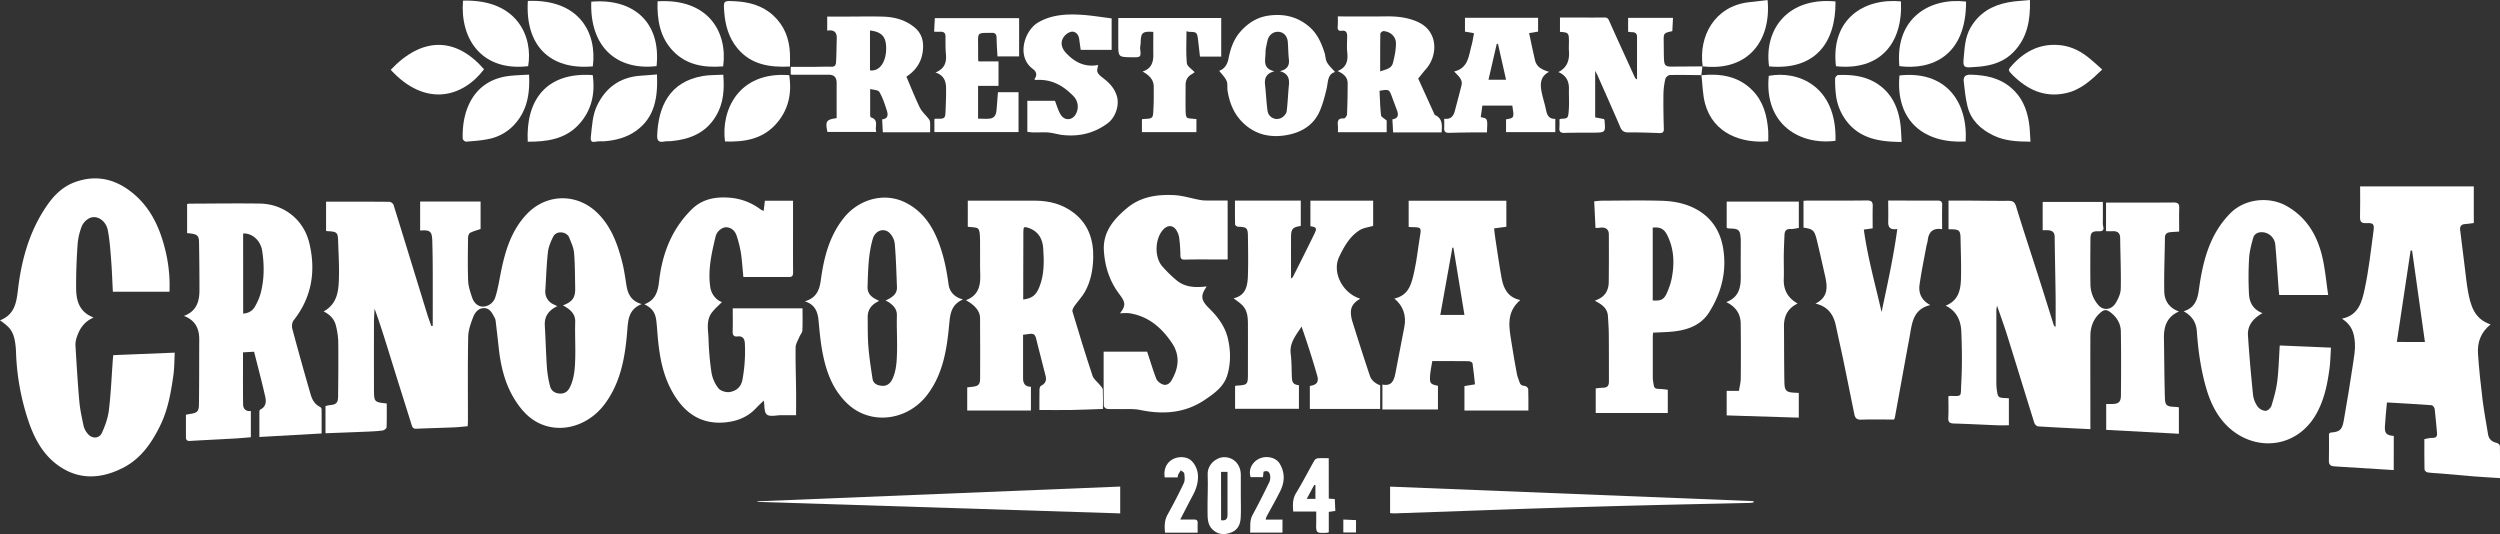
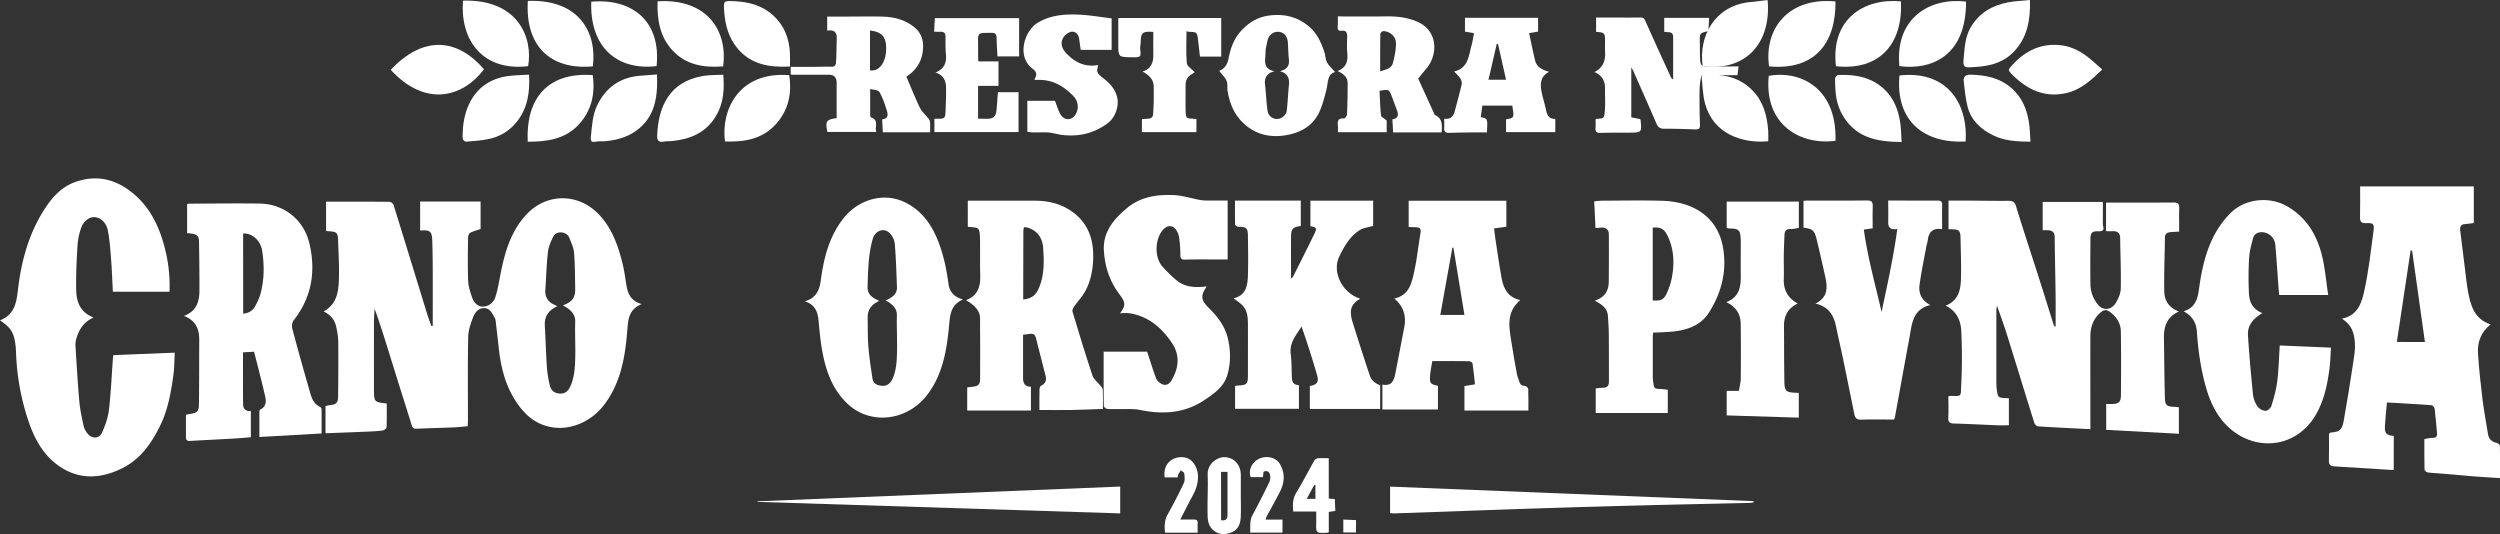
<svg xmlns="http://www.w3.org/2000/svg" viewBox="0 0 2445.44 522.39">
  <rect x="0" y="0" width="2445.44" height="522.39" fill="#333333" stroke="none" />
  <defs>
    <style>.cls-1{fill:#fff;}</style>
  </defs>
  <g id="Layer_2" data-name="Layer 2">
    <g id="Layer_1-2" data-name="Layer 1">
      <path class="cls-1" d="M423.3,318.71c0-16.75.05-33.5,0-50.25,0-11-.13-22-.46-32.95-.28-9.31-2.16-10.78-11.87-10V197.15h59.13V224c-3.47,1.21-7,2.09-10.21,3.73-1.18.61-2,3-2.05,4.55-.15,14.16-.45,28.34.09,42.49.21,5.47,2.12,11,3.88,16.26,1.66,5,5.54,9,10.8,8.88a13.13,13.13,0,0,0,11.93-9.3c2.42-7.48,3.64-15.37,5.17-23.12,4.18-21.14,10.09-41.55,25.33-57.79,19.52-20.8,50-21,70.05-.68,13.08,13.24,19.06,30,23.53,47.4,1.89,7.35,2.91,14.95,4.11,22.47,1.36,8.54,4.53,15.62,15,18.54-12.55,5-13.31,14.89-14.12,25.42-2,25.65-6.13,50.82-22,72.26-18,24.25-50.56,31.52-73.54,13-6.15-5-11.27-11.77-15.39-18.62-9.17-15.27-13.06-32.39-14.93-50-.92-8.56-1.92-17.12-2.93-25.67a8.16,8.16,0,0,0-.86-2.83c-2.28-4.22-4.44-9.14-9.81-9.56-5.64-.45-9.37,3.82-11.17,8.4-2.44,6.2-4.84,12.91-5,19.45-.55,27.31-.24,54.65-.26,82,0,1.79-.15,3.59-.24,5.64-4.61.4-8.87.94-13.14,1.12-12.31.5-24.63.81-36.94,1.32-2.56.11-3.83-.68-4.61-3.22-6.06-19.59-12.32-39.11-18.39-58.7-5.74-18.51-11.32-37.07-18-55.54-.21,4.54-.58,9.09-.59,13.64q-.08,32.49,0,65c.06,12.8.18,12.8,12.49,14.15,0,7.75.16,15.54-.18,23.3-.05,1.14-2.38,2.92-3.83,3.11-5.1.69-10.28.91-15.43,1.13-13.45.57-26.91,1.05-40.47,1.57V397.16c1.82-.37,3.06-.74,4.32-.86,6.12-.61,7.92-2.2,8-8.31.2-18,.35-36,.16-53.95a74.35,74.35,0,0,0-2.14-14.93c-1.45-6.64-5.67-11.29-12.15-14.46,14.16-7.84,14.74-21.5,15-34.94.25-11.31-.51-22.64-.84-34-.23-8.13-1.12-9-9.18-9.55-.8,0-1.59-.13-2.6-.21V197.27c20.82,0,41.4-.06,62,.13a5.36,5.36,0,0,1,4,3c11.09,35.67,22,71.4,33,107.11,1.18,3.85,2.62,7.62,4,11.43Zm127.34-20c9.44-3.6,12.18-7.54,12-17-.24-11.48-.15-23-1.1-34.41-.42-5.07-2.83-10-4.73-14.9-2.28-5.8-12.45-7.4-15.72-.82-2.37,4.77-4.57,10-5.15,15.22-1.37,12.37-1.7,24.86-2.53,37.29A13.55,13.55,0,0,0,541,297.5c1.25.61,2.52,1.19,4.17,2-8.52,4-12.79,9.93-12.24,19.1.82,13.78,1.12,27.6,2.08,41.37a107,107,0,0,0,3,17.63c1.13,4.68,4.82,7.16,9.55,7.38s8-2,10.09-6.53c4.11-8.64,4.72-17.89,5-27.11.37-12.14-.36-24.31,0-36.45.2-6.22-2.81-9.95-7.19-13.26A55.05,55.05,0,0,0,550.64,298.73Z" />
      <path class="cls-1" d="M1906,224.23v-28c6.52,0,12.8,0,19.07,0,13.16.08,26.33.31,39.48.21,4.23,0,6.19,1,7.58,5.56,7.18,23.62,15,47,22.51,70.57,4.8,15,9.46,30.11,14.21,45.15a3.08,3.08,0,0,0,1.9,1.9c0-9.85.1-19.7,0-29.55-.25-19.45-.7-38.9-.93-58.36,0-4.5-2.4-6.25-6.45-6.49-1.65-.1-3.31,0-5.28,0v-27.7h58.88c0,6,0,12.14,0,18.22a22.07,22.07,0,0,0,.26,5.47c1.16,4.34-.8,5.13-4.62,5-6.2-.13-7.76,1.41-7.8,7.51-.09,14.65-.24,29.32,0,44a31.53,31.53,0,0,0,7.88,20.87c4.83,5.46,12.72,4.73,17-2.44,2.46-4.14,4.71-9.15,4.8-13.82.32-16.46-.38-32.94-.59-49.42-.07-5.19-2.79-7-7.6-6.75-2,.11-3.94,0-6.23,0v-28h10c18.66,0,37.32.09,56-.08,4,0,5.75,1,5.61,5.3-.26,7.48-.07,15-.07,23.16-2.87.19-5.62.31-8.36.55-3.32.29-5.54,1.52-5.58,5.48-.19,17.61-1,35.24-.63,52.84.22,8.84,4.93,16,14.39,19.28-11.7,5.09-14.89,14.54-14.72,25.87.3,19.47.39,39,.93,58.43.22,7.7,1.81,8.71,9.81,9,1.16.05,2.31.23,3.87.4v25.91l-71.09-3.8V395.18h5.24c6.83,0,9.12-1.79,9.18-8.61.17-20.82.26-41.65-.09-62.47-.12-7.2-3.62-13.35-9.32-17.94-4.78-3.86-7-3.79-11.63.56-6.22,5.81-8.82,13.55-8.85,21.94-.11,28.49,0,57,0,85.48v5.66c-17.42-.88-34.32-1.66-51.19-2.74-1.32-.08-3.21-2-3.66-3.45-8.83-28.18-17.42-56.44-26.23-84.62-3-9.7-6.53-19.25-10.2-30a35.12,35.12,0,0,0-.7,4.43q0,35.49,0,71a52.31,52.31,0,0,0,.47,7c1,7.38,1.48,7.74,9.18,8,.65,0,1.29.09,2.61.18V416c-3.37,0-7.29.13-11.19,0-14.12-.55-28.23-1.33-42.35-1.72-4.18-.11-6-1.12-5.74-5.71.39-6.94.1-13.92.1-21a14.3,14.3,0,0,1,2.18-.32c11.54.38,9.73.57,10.34-10.5,1-17.45.86-35,.13-52.46-.43-10.51-4.43-20-15.34-25.3,12.43-4.88,14.67-15.24,15-26.09.37-13.29-.17-26.6-.41-39.9-.13-7.41-1.4-8.6-8.81-8.73Z" />
      <path class="cls-1" d="M2341.49,459.81c-19.61-1.23-38.67-2.47-57.74-3.6-3.68-.21-5.8-1.23-5.68-5.54.25-9,.07-17.95.07-26.3.91-.82,1.12-1.19,1.36-1.21,9.06-.72,11.43-2.35,13.07-11.5,3.32-18.54,6.25-37.16,9.11-55.79,1-6.67,2.26-13.5,1.85-20.17-.66-10.77-3.41-17.91-12.67-24,16.39-3.27,19.65-16.87,22.31-29.4,3.94-18.53,6-37.47,8.54-56.27.94-6.95-.18-8.11-7-7.75-4.91.26-6.33-1.45-6.19-6.16.28-9.76.09-19.54.09-29.76h111.2v35.8c-2.79.35-5.56.87-8.35,1-3.9.15-5.45,2.27-5,5.8,1.5,12.82,3.14,25.62,4.76,38.43.89,7.07,1.59,14.18,2.84,21.18,2.52,14,6.1,27.47,22.17,32.77-9.6,7.65-13,17.49-12.31,28.56,1,15,2.6,30.05,4.44,45,1.39,11.32,3.58,22.54,5.37,33.81.78,4.92,3.72,7.44,8.45,8.52,1.25.29,3.15,1.8,3.17,2.79.23,10.43.15,20.87.15,31.65-8.72-.56-17.11-1-25.49-1.66-10.75-.84-21.48-1.88-32.22-2.8-4.46-.38-9-.51-13.39-1.15-1.09-.15-2.79-1.84-2.81-2.86-.21-9.8-.13-19.61-.13-29.68,2.84-.47,5.26-1.27,7.66-1.18,3.8.14,5.07-1.39,4.7-5-.79-7.75-1.31-15.53-2.27-23.25-.18-1.39-1.84-3.62-2.95-3.71-14.37-1.08-28.77-1.84-43.76-2.72-.71,8.32-1.61,16-2,23.72-.31,6.61,1.69,8.47,8.69,9.05ZM2372,334.54q-6.27-44.68-12.55-89.45l-1.45,0-13.46,89.4Z" />
      <path class="cls-1" d="M0,313.34c15.12-5.85,16.21-18.73,17.78-31.63,3.15-25.75,9.77-50.57,23.21-73,8-13.29,17.47-25.43,33.13-30.86,18.68-6.47,35.84-3.43,51.66,7.91C146,200.29,156,221.22,161.69,244.6a145,145,0,0,1,4.1,40.75H110.4c-.54-10.3-.89-21.07-1.74-31.81-.75-9.56-1.4-19.2-3.28-28.57S94.59,210,87.51,213.39A16.19,16.19,0,0,0,80,221.33a60.91,60.91,0,0,0-4.09,17.73c-1,14.44-1.58,28.94-1.43,43.4.1,9.7,2.14,19.23,11.24,25.22,1.63,1.07,3.45,1.83,5.73,3-9,3.88-13.7,10.86-16.41,19.35a22,22,0,0,0-1.23,7.79c1.1,18.25,2.16,36.51,3.78,54.72.73,8.19,2.54,16.32,4.26,24.39a18.65,18.65,0,0,0,3.66,7c4.19,5.46,11.48,5.48,14.24-.64,3.15-7,5.85-14.51,6.75-22,2-16.47,2.66-33.09,3.88-49.65.1-1.3.26-2.59.42-4.25l60.13-2.43c-.42,7.64-.32,14.95-1.33,22.1-2.39,16.9-5.33,33.82-12.92,49.26-8.21,16.74-18.62,32-35.79,41C99.34,468.47,77.43,469.92,57,455.35c-15-10.7-23.52-26.52-29.32-43.92a235.48,235.48,0,0,1-12-66.49,73.6,73.6,0,0,0-1.21-11.87C12.56,323.84,9.74,320.1,0,313.34Z" />
      <path class="cls-1" d="M314.6,424l-60.88,3.43c0-8.68,0-16.8,0-24.91a2.6,2.6,0,0,1,1-2c5.55-2.64,5.8-7.73,4.75-12.38-3.28-14.61-7.16-29.09-10.92-44.09l-10.84.61c0,17.49-.11,34.12.08,50.75.05,4.35,2.47,7.21,7.58,6.63v25.68c-5.67.43-11.4,1-17.15,1.29-14.11.8-28.24,1.45-42.35,2.3-2.9.18-4-1-4-3.66,0-7.31,0-14.62,0-22,1.74-.32,2.85-.56,4-.73,7-1.08,8.63-2.34,8.72-9.29.29-21.1.19-42.21.31-63.31.06-10.69-3.66-19-15-23.31,12.42-4.56,15.18-14.19,15.2-25.17q0-23.49-.41-47c-.13-6.82-1.92-8-11.66-8.79V199.6a13.37,13.37,0,0,1,2.21-.39c23-.07,46-.41,69-.08,22.43.32,42.61,14.82,48.33,38.65,6.55,27.3,2.49,53-15.4,75.65-1.52,1.92-1.89,5.73-1.22,8.25q8.59,32.11,17.88,64.05c1.48,5.12,4,9.86,9.35,12.36a3,3,0,0,1,1.39,2.28C314.64,408.15,314.6,415.94,314.6,424ZM237.87,306.75c5.63-.37,9.62-3,12-7.75a59.71,59.71,0,0,0,4.74-10.83c3.94-14.12,4.06-28.53,1.83-42.9-1.58-10.21-10-17.43-18.62-16.86Z" />
      <path class="cls-1" d="M1350,400h-68.75V377.51c6.69-1,9-3.67,7.19-10.15-4.59-16.09-9.74-32-15.27-47.95-5.37,8.46-12.08,15.89-10.62,26.92,1,7.71.75,15.6,1.16,23.4.25,4.84,1.9,6.5,6.87,7.08v23.07h-62.45V377.62a4.11,4.11,0,0,1,1.13-.39c11.11-.6,11.43-.93,11.43-11.89,0-16,.07-32,0-48,0-6.49-.35-13.13-5-18.25-2.48-2.7-5.72-4.72-9-7.33,12.17-2.72,13.7-12.46,14-22.42.4-12.81.18-25.65,0-38.47-.1-8-1.27-8.83-9.66-9.08-1,0-2.84-1.41-2.87-2.2-.22-7.61-.13-15.23-.13-23.34h64.36v24.79c-7.9,1.15-9.49,2.86-9.53,10.87-.07,13.32,0,26.63,0,40.59.88-.77,1.6-1.12,1.88-1.68,7.1-14.15,14.25-28.28,21.17-42.51,2.47-5.08,1.62-6.23-4.1-7v-25h61.38v24.61c-4.48,1.37-9.5,1.87-13.3,4.28-9.65,6.13-15.14,16-19.93,26-7.21,15,3.13,35.61,20.64,41-5.36,3-9.2,7-9.2,13.14a31.2,31.2,0,0,0,1.42,9c5.59,17.79,11.2,35.57,17.17,53.23,1.43,4.24,4.84,7.38,10.08,9.31Z" />
-       <path class="cls-1" d="M630.3,297.62c10.85-3.9,13.31-12.71,14.39-22.29,3-26.94,12.26-51.11,31.88-70.49,10.81-10.68,24.4-12.7,38.8-11.3a57.23,57.23,0,0,1,28.74,11.4,18,18,0,0,0,2.9,1.37c.41-3.46.78-6.6,1.18-9.95h27.53c0,9.84,0,19.45,0,29,0,13.66-.07,27.32.07,41,0,3.06-.63,4.64-4,4.62-14.79-.09-29.58,0-44.64,0-.77-7.8-1.25-15.73-2.4-23.56a115.1,115.1,0,0,0-3.86-15.9c-1.46-4.91-4.51-8.61-10-9.2-4-.44-9.6,3.67-10.84,8.81-3.91,16.25-7.75,32.6-5.3,49.55,1,7.08,5.63,12.7,11.4,14.81-3.09,3.17-6.7,6.27-9.59,9.94-6.07,7.71-3.83,16.92-3.51,25.56a280,280,0,0,0,2.87,33.25,34.35,34.35,0,0,0,6.84,15.58c2.14,2.66,7.77,4.31,11.3,3.63,6-1.15,10.74-4.59,12.19-12a154.39,154.39,0,0,0,2.36-35.23c-.15-4.33-1.68-7.77-7.16-7.12-3.63.43-4.91-1.29-4.78-5,.26-7.13.08-14.28.08-22.48H785c0,6.94.21,14.35-.14,21.73-.09,2-2,4-2.84,6-1.41,3.44-3.7,6.94-3.76,10.44-.23,13.81.29,27.64.45,41.46.09,8,0,16,0,24.88H764.2c-4.79,0-11,1.75-14-.6s-2.16-8.8-3.08-13.7c-2.48,2.41-5.1,4.75-7.48,7.31-8.5,9.15-19.21,13.18-31.42,14.13-26.23,2-42.31-13.19-52.76-34.15-7.06-14.16-10-29.43-11.64-45-.65-6.27-1-12.56-1.65-18.84C641.32,306.11,638.41,301.67,630.3,297.62Z" />
      <path class="cls-1" d="M946.11,378.93c2-.24,3.61-.46,5.24-.62,5.54-.53,7.36-2.25,7.38-7.89.08-19.82.1-39.64-.06-59.45,0-6.53-5.09-12.6-13.81-17.32,11.28-4.24,14.37-12.91,14-23.9-.38-11.47,0-23-.19-34.44-.25-14.27-1.07-12.27-12-13.48V196.31h36.09c10.16,0,20.32-.09,30.48,0,13.37.11,25.86,3.43,36.62,11.54,14.65,11,19.93,26.58,19.51,44.25-.29,11.61-2.35,23.07-8.13,33.34-2.8,5-6.94,9.17-10.22,13.89-1.09,1.56-2.4,3.94-1.94,5.45,6.3,21,12.68,42,19.6,62.76,1.18,3.55,5,6.21,7.48,9.36,1,1.29,2.51,2.76,2.58,4.2.29,6.13.12,12.27.12,18.93-10.34.34-20.6.81-30.85,1s-20.31,0-31.27,0c0-6.82-.07-13.62.08-20.41,0-1.15.72-2.89,1.61-3.33,4.1-2,5.45-5.16,4.42-9.35-2.53-10.22-5.21-20.41-7.82-30.61-.45-1.76-.88-3.51-1.29-5.28-1.19-5.2-2.64-6.15-7.87-5.24-1.62.28-3.26.42-5.12.64,0,14.31,0,28.58,0,42.86,0,5,2.31,8.06,7.68,8v23.27H946.11ZM1000.88,293c9-1.23,12.62-4.31,15.85-12.43,4.89-12.25,4.57-25,3.72-37.74-.6-9-4.66-16.54-14-19.79-4.88-1.69-5.43-1.21-5.42,3.81,0,12.29-.08,24.57-.1,36.86Q1000.86,278.36,1000.88,293Z" />
      <path class="cls-1" d="M787.26,294.73c11.1-3.16,14.29-10.75,15.62-20.59,3-22.13,8.35-43.55,22.91-61.46,13.79-17,38.83-25.72,61-14,14.11,7.48,22.95,19,29.18,33.14,6.51,14.86,9.75,30.46,11.91,46.46,1,7.18,5.72,12.44,14.1,14.64-11.58,5-12.56,14.22-13.5,24.39-2.28,24.69-6.15,49.26-22,69.57-19.34,24.74-55,29.35-77.52,8-13.89-13.13-20.32-30-24-48.06-2.22-10.87-3.22-22-4.26-33.09C799.91,305,797.26,297.9,787.26,294.73Zm72.71-.32c-7.59,3.41-11.34,8.55-11.23,16.21.14,9.48-.08,19,.69,28.45.85,10.55,2.46,21.06,4.08,31.54.81,5.3,5.69,6.6,9.79,6.82,3.92.21,7.46-2.17,9.4-6.18,4.09-8.45,4.49-17.61,4.73-26.66.33-12-.43-23.95-.12-35.9.17-6.55-3.52-10-8.12-13.18a23.42,23.42,0,0,0-3-1.48c6-3,11.49-5.89,11.19-13.31-.57-14.12-.91-28.26-2.15-42.32a17.62,17.62,0,0,0-5.57-11c-5.81-4.8-13.68-1.46-15.9,6.13-4.47,15.32-4.6,31.14-5.14,46.92-.18,5.12,2.06,8.52,6.1,11.09C856.26,292.45,857.87,293.25,860,294.41Z" />
      <path class="cls-1" d="M1377.92,222V196.35h95.56v25.46l-12,1.6c.44,3.57.76,6.94,1.28,10.28,2,12.89,3.76,25.83,6.14,38.66,1.88,10.11,6.23,18.68,18.22,21.16-14.81,12.53-10.64,28.24-8.28,43.58,1.5,9.67,3.18,19.32,5,28.94.47,2.57,1.68,5,2.4,7.52.81,2.81,2.51,3.84,5.44,4,1.16.05,3.15,1.91,3.19,3,.3,7,.15,13.94.15,21h-62.54V377.65l10.31-1.69c-.77-7-1.38-13.86-2.42-20.66-.13-.87-2.43-2-3.74-2-11.77-.16-23.54-.09-35.6-.09-.71,4.52-1.83,9.36-2.17,14.26-.52,7.57.36,8.44,7.71,9.89v23.18h-54.33V376.18c9.23,1.85,11.38-4.2,12.71-11q4.45-22.89,8.81-45.78c1.9-10-.8-20.19-9.89-27.33,15-3.29,17.16-15.89,19.75-27.65,2.41-10.93,3.46-22.15,5.35-33.21,1.44-8.42,1.19-8.91-7.08-9C1380.7,222.17,1379.56,222.07,1377.92,222Zm43.77,20.24h-1c-3.92,21.82-7.84,43.64-11.83,65.82h23.62C1428.84,286,1425.27,264.11,1421.69,242.23Z" />
      <path class="cls-1" d="M2135.94,304.48c14-4.29,14.1-16,15.81-27,4-25.51,10.9-49.67,29.86-68.82,14.65-14.8,38.37-16.4,54.66-7.39,19.74,10.93,30.32,28.7,35.31,49.87,2.86,12.17,3.9,24.77,5.8,37.4h-47.89c-.29-3-.57-5.36-.75-7.77-1-13.72-1.83-27.46-3.08-41.17a13.44,13.44,0,0,0-13.36-12.47c-4.25,0-7.34,2-8.36,5.76-1.77,6.48-3.55,13.13-3.93,19.78a317.8,317.8,0,0,0-.11,34.92c.44,8.23,4.07,15.25,13.23,18.7-1.46.89-2.52,1.47-3.5,2.15-6.84,4.72-11.27,11.2-10.73,19.54,1.25,19.53,3,39,5,58.52a25,25,0,0,0,4.56,11.32,10.78,10.78,0,0,0,7.68,4.06c2,0,5.1-2.81,5.76-5,2.39-7.84,4.65-15.84,5.66-23.95,1.41-11.34,1.65-22.83,2.44-35l50.1,2.13c-.47,7-.56,13.78-1.44,20.42-2.1,15.77-5.23,31.21-13.43,45.29-18.48,31.71-56.19,35.91-82.12,14.93-13.33-10.79-20.78-25.77-25.42-42.28-5-17.81-7.53-35.93-8.79-54.31C2148.32,315.69,2144.45,309.07,2135.94,304.48Z" />
      <path class="cls-1" d="M1200.85,196.18v57.61h-12.27c-9.82,0-19.65-.13-29.47.17-3.7.11-4.43-1.24-4.47-4.59a144.16,144.16,0,0,0-1.19-16.87,18.93,18.93,0,0,0-2.78-7.34c-3-4.82-8-5.21-12.15-1.28-8.72,8.37-9.78,27.24-1.65,36.59A120.13,120.13,0,0,0,1151,274.27c7.14,5.93,15.83,7,24.8,6.31l4.62-.36c-6.29,8.93-5.92,13.26,2.38,21.42,8.55,8.41,15.55,17.73,18.31,29.56,2.8,12,2.91,24.2-.65,35.94-3.35,11.08-12.57,17.63-21.71,23.82-19.57,13.28-40.92,14.73-63.48,10.06-6.55-1.36-13.53-.7-20.31-.87-4-.1-8,.2-12-.19-1.22-.11-3.25-1.89-3.26-2.92-.2-17.45-.14-34.91-.14-53.05h42.54c3,8.91,5.6,17.88,9,26.56.92,2.35,3.84,4.59,6.35,5.5,3.66,1.32,6.66-.78,8.62-4.16,7-12.09,8.38-24.34.29-36.39-9.94-14.78-22.7-25.93-41-29-3.3-.56-6.77-.08-9.82-.08,7.07-8.55,4.19-12.16-1.27-19.57-9.15-12.44-13.54-26.54-14.47-41.61-1.13-18.2,9.42-30.59,22.39-41.52,13.45-11.34,29.54-13.63,46.16-12.86,8,.36,15.84,2.89,23.77,4.39a37.36,37.36,0,0,0,6.37.86C1185.7,196.24,1192.85,196.18,1200.85,196.18Z" />
      <path class="cls-1" d="M1560.9,379.94a71.67,71.67,0,0,1,7.28-.69c4,0,5.64-2,5.63-5.82,0-15.31,0-30.63-.11-45.94-.06-6.13-.47-12.26-.87-18.38-.52-7.86-6.19-11.46-12.78-14.91l3-1.36c7.39-3.28,10.5-9.35,10.59-17q.25-23.22.09-46.44c0-5.2-3.26-7.44-8.58-6.66-1.26.19-2.55.17-4.47.28-.42-8.76-.83-17.16-1.26-26.1,2.81-.24,5.06-.6,7.32-.6,19.49-.07,39-.48,58.48.07,11.19.31,22.29,2.25,32.53,7.47,15.67,8,24.63,21.29,27.61,38,4.06,22.76-1.23,44.19-13.53,63.64-7.87,12.46-20.56,17.14-34.54,18.71-6.58.74-13.25.8-20.23,1.18-.12,1.32-.32,2.59-.33,3.85,0,13.67,0,27.33,0,41a60.11,60.11,0,0,0,.91,6.32c.33,2.84,1.8,3.85,4.68,3.81a77,77,0,0,1,9.07.92V404H1560.9Zm55.76-157.33V293.9c8,.59,11.06-.89,13.94-7.5a68.11,68.11,0,0,0,4.59-13.91c2.86-14.55,2.47-28.88-4.37-42.51C1627.83,224,1624.12,221.94,1616.66,222.61Z" />
      <path class="cls-1" d="M1840.51,305.21c5.66-26.81,11.62-53.39,15.37-81.18-7.55,1.1-9-2.2-8.89-7.36.19-6.62,0-13.25,0-20.48h17c10.33,0,20.66.12,31,0,3.24,0,4.93.67,4.82,4.41-.23,7.63-.07,15.28-.07,23.6-8.84-1.5-13.19,2.63-14.1,11-.21,2-1,3.83-1.33,5.78-2.29,12.5-4.91,25-6.66,37.53-1.15,8.27,1.89,15.25,10.5,19.9-17.51,4.2-17.92,18.71-20.37,31.86-4.8,25.83-9.42,51.7-14.15,77.54a11.41,11.41,0,0,1-.89,2.57c-11.28,0-21.88-.23-32.47.11-4.49.15-5.76-2.14-6.48-5.69-3.66-18-7.27-36-11-54-2.22-10.68-4.72-21.29-6.93-32-2.25-10.88-7.59-18.93-20-21.84,13.07-6.51,11.68-17.05,9.21-27.87-2.64-11.59-5.19-23.2-8-34.74-2.27-9.14-3.82-10.36-12.93-11.7V196.47c1.25-.08,2.67-.27,4.1-.27,19.33,0,38.66.13,58-.11,4.58-.06,5.76,1.62,5.63,5.8-.23,7-.07,14-.07,21.48l-8.65,1.19C1826.91,252,1834.37,278.36,1840.51,305.21Z" />
      <path class="cls-1" d="M1759.53,384.34v24.19L1689,406.34v-24H1701c.64-4.24,1.74-8.24,1.78-12.24q.24-26.73-.06-53.47c-.1-9.61-4.8-16.59-14.15-21.13,12.5-4.66,14.32-14.44,14.21-25.36-.11-11.49,0-23,0-34.48,0-1,0-2-.12-3-.68-7.64-1.94-8.82-9.65-9.13-1,0-2-.1-3-.22a4.17,4.17,0,0,1-1-.54V197.21h70.56V223c-2.71.36-5.47,1.12-8.2,1-4.2-.17-5.65,2-5.82,5.63-.31,6.81-.6,13.62-.7,20.43-.11,7.5.28,15,0,22.49-.47,10.75,3.73,18.81,13.55,24.36-9.8,4.72-13.44,12.43-13.36,22.35.16,18,.07,36,.39,53.93.17,9.42,1.7,10.61,11.26,11Z" />
-       <path class="cls-1" d="M1664.38,73.5c-10.31-.09-20.63-.34-30.94-.1-1.55,0-4,2.13-4.39,3.67a69.7,69.7,0,0,0-1.9,14.66c-.16,11.32,0,22.66.38,34,.12,3.69-1.15,4.56-4.56,4.43-10.15-.39-20.32-.73-30.47-.64-4.14,0-6.08-1.66-7.62-5.23-7.31-17-14.83-33.83-22.29-50.72-.5-1.12-1.13-2.17-2.23-4.27V114.8l8.69,1.68a5.69,5.69,0,0,1,.47,1.33c1,11.77,1,11.81-10.76,11.95-9.33.1-18.67-.07-28,.24-4,.13-5.85-.93-5.37-5.21a71.66,71.66,0,0,0,0-7.89c.36-.26.6-.59.87-.61,7.29-.55,7.67.14,8.31-9,.48-6.8,0-13.66.12-20.49.11-7.49-2.78-13.07-10.34-16.31,8.79-4.43,11-11.79,10.35-20.55-.22-3.15,0-6.33,0-9.5,0-8.2-.53-8.73-8.77-9.27v-14h18.86c8.16,0,16.33.08,24.49-.06,2.5,0,3.61.64,4.71,3.13,8.18,18.43,16.65,36.74,25,55.08a4.34,4.34,0,0,0,2.31,2.34V36c0-3.05-1.56-4.46-4.57-4.49-1.3,0-2.6-.27-4.15-.44V17.47h43.9c-.23,4.57-.45,8.83-.66,13-8.44,1.78-8.57,2-8.42,10.44.11,5.82,0,11.66.3,17.48.29,5.59,1.74,6.79,7.29,6.76q15.24-.08,30.47-.22l-.17-.14q-.54,4.4-1.09,8.77Z" />
+       <path class="cls-1" d="M1664.38,73.5a69.7,69.7,0,0,0-1.9,14.66c-.16,11.32,0,22.66.38,34,.12,3.69-1.15,4.56-4.56,4.43-10.15-.39-20.32-.73-30.47-.64-4.14,0-6.08-1.66-7.62-5.23-7.31-17-14.83-33.83-22.29-50.72-.5-1.12-1.13-2.17-2.23-4.27V114.8l8.69,1.68a5.69,5.69,0,0,1,.47,1.33c1,11.77,1,11.81-10.76,11.95-9.33.1-18.67-.07-28,.24-4,.13-5.85-.93-5.37-5.21a71.66,71.66,0,0,0,0-7.89c.36-.26.6-.59.87-.61,7.29-.55,7.67.14,8.31-9,.48-6.8,0-13.66.12-20.49.11-7.49-2.78-13.07-10.34-16.31,8.79-4.43,11-11.79,10.35-20.55-.22-3.15,0-6.33,0-9.5,0-8.2-.53-8.73-8.77-9.27v-14h18.86c8.16,0,16.33.08,24.49-.06,2.5,0,3.61.64,4.71,3.13,8.18,18.43,16.65,36.74,25,55.08a4.34,4.34,0,0,0,2.31,2.34V36c0-3.05-1.56-4.46-4.57-4.49-1.3,0-2.6-.27-4.15-.44V17.47h43.9c-.23,4.57-.45,8.83-.66,13-8.44,1.78-8.57,2-8.42,10.44.11,5.82,0,11.66.3,17.48.29,5.59,1.74,6.79,7.29,6.76q15.24-.08,30.47-.22l-.17-.14q-.54,4.4-1.09,8.77Z" />
      <path class="cls-1" d="M886.63,75C891,85.27,895,95.45,899.77,105.25c1.94,4,5.6,7.12,8.38,10.7a6.56,6.56,0,0,1,1.6,3.2c.22,3.14.08,6.3.08,10.2H863.55c-.21-4-.42-8.11-.65-12.58,6.53-.77,5.7-5.31,4.32-9.49-1.94-5.93-3.89-12-7.05-17.32-1.18-2-5.73-2-9-2.93,0,9.47,0,17.53,0,25.6,0,.77.33,2.09.78,2.22,8.08,2.43,3.46,9,5.21,14.2H809.38c-2.2-10.46-1.26-12.06,9-13.49,0-5,0-10.24,0-15.46,0-6.32,0-12.64,0-19,0-5.37-2.44-8-7.6-8l-36,0a6.63,6.63,0,0,1-1.32-.4V65.4c7.19,0,14.23,0,21.26,0,6.29,0,12.58-.32,18.86-.13,3.38.1,4.08-2.28,4.21-4.37.46-7.8.48-15.62.71-23.44.18-6.25-3.1-8.58-9.35-7.49V16.22h18.38c12,0,24-.29,36,.05,11.44.31,22.25,3.14,31.26,10.72,8,6.74,9.19,15.74,7.52,25.33C900.55,62.1,895,69.51,886.63,75ZM851,68.82c9.44,1.29,15.66-8.25,15.82-20.82.14-11.29-3.48-16.75-15.82-18.17Z" />
      <path class="cls-1" d="M1410.15,129.54h-47.44c-.23-4.11-.46-8.34-.71-12.81,5.68-.85,6.16-4.26,4.55-8.64s-3.24-8.65-4.82-13c-2.83-7.78-3-7.87-12.32-6.28.42,7.94.58,16,1.49,24,.19,1.65,3.12,3,5.51,5.12v11.39h-47.7a60,60,0,0,0,0-6c-.44-4.41-.35-8,5.85-7.41.93.09,3-2.53,3.06-4,.44-10.13.62-20.28.62-30.42,0-6.14-4.14-9.4-9.86-12,8.61-3.37,10.37-9.82,9.49-18-.57-5.27-.15-10.65-.1-16,0-3.52-1-5.91-5.12-5.4-3.23.39-4.54-.79-4.13-4.23a87.93,87.93,0,0,0,.07-9.79c16,0,31.42.16,46.86-.05,10.86-.16,21.35.89,31.43,5.45,20.3,9.18,19.57,32.86,8.08,45.94-2.41,2.74-4.63,5.63-7.72,9.42,4.63,10.19,10,22,15.38,33.81.33.74.69,1.75,1.31,2C1411.07,116,1410.64,122.27,1410.15,129.54Zm-60.1-59.69c5.7-2,11-2.75,12.44-8.12,1.63-6.29,3-12.87,3-19.31,0-6.78-5.51-11.49-12.15-12-1-.08-3.1,1.6-3.12,2.49C1350,44.82,1350.05,56.77,1350.05,69.85Z" />
      <path class="cls-1" d="M1448.43,114.64c6.8,1.15,6.8,1.15,6.07,14.88-4.81,0-9.72-.05-14.62,0-7.49.09-15,.18-22.46.42-3.33.1-5-1-4.73-4.6.2-2.95,0-5.92,0-9.17,6.48.86,9.1-2.57,10.43-7.83,2.08-8.25,4.49-16.42,6.46-24.69,1.09-4.58-.53-7.28-7.17-13.7,14.12-3.34,14.21-15.72,17.18-26.19,1-3.59,1.46-7.35,2.21-11.29L1433,30.94V17.4h71.52V30.94l-8.76,1.4c2,9.21,3.66,18,5.77,26.79,1.57,6.52,7,9.15,13.73,11.14-8.85,4.65-8.77,12-7.37,19.38,1.15,6.12,3.3,12.06,4.47,18.18,1,5.1,2.9,8.66,9,8.48v12.95h-48.18V116.73c8.07-1.35,8.07-1.35,6.14-13.41H1450C1449.51,107,1449,110.67,1448.43,114.64ZM1456,78h17.19l-7.9-35.11-1.21.06C1461.43,54.46,1458.77,66,1456,78Z" />
      <path class="cls-1" d="M1192.58,69.25c5.39-1.91,8.06-6.33,9.22-12.35,1.84-9.5,5-18.53,11.58-26,7.22-8.2,16.07-13.87,26.83-15.52,14.92-2.28,28.76.65,40.53,10.83,7.83,6.77,11.81,15.79,14.87,25.32,1,3.12.88,6.77,2.46,9.49,2,3.53,5.24,6.38,7.86,9.43-7.61,2.12-6.69,9.86-8.3,16.5-1.81,7.46-3.74,15-6.83,22-5.8,13.12-17,20.14-30.57,22.88-17.41,3.5-33.26,0-45.88-13.27-7.87-8.29-11.79-18.63-13.57-29.79-.52-3.23.28-6.9-1-9.73C1198.23,75.49,1195.17,72.63,1192.58,69.25Zm54.07.46c-8,2.09-9.93,6.7-9.22,13.13.92,8.4,1.27,16.87,2.4,25.24a9.28,9.28,0,0,0,14.7,6.52c1.87-1.3,3.82-3.73,4.08-5.85,1.06-8.49,1.32-17.07,2.17-25.59.62-6.32-.79-11.28-8.8-13.56,7.5-1.78,9.45-5.74,8.76-11.73-.65-5.61-.6-11.29-1.06-16.92-.48-5.82-4.19-9.61-9.3-9.85s-9.55,3.42-10.63,9c-.72,3.72-1.88,7.47-1.84,11.2C1238,58.27,1234.35,67,1246.65,69.71Z" />
      <path class="cls-1" d="M1004.92,129V98.61h27c1.73,4.31,3,9.15,5.48,13.32,3.86,6.57,11.9,6,15.15-.76a14.62,14.62,0,0,0-2.76-17.36c-9.63-9.92-20.84-16.29-35.17-15.63a10.22,10.22,0,0,1-2-.11c-.27,0-.52-.29-.91-.53,3.16-3.78,2.15-7.49-1.27-10-16.68-12.18-8.26-37.75,5-45.54,13-7.64,27.44-8.4,41.93-7.56,9.92.58,19.77,2.29,30,3.54V48.78h-30.25c-.47-3.34-1-6.89-1.45-10.46-.47-3.88-2.74-6.95-6.25-7.33-2.37-.26-5.62,1.55-7.44,3.44-5,5.15-4.5,11.61.56,17.14,8.59,9.36,18.76,14.45,31.62,12-.28,2.29-1.39,5-.63,6.93.87,2.24,3.19,4.12,5.24,5.68,6.48,4.9,11.8,10.4,13.94,18.69,2.26,8.72-1.82,20.14-9,25.54-13.17,9.88-27.88,13.39-44,11.67-4.67-.49-9.23-2-13.9-2.44-4.91-.43-9.88,0-14.82-.11C1009.07,129.54,1007.13,129.21,1004.92,129Z" />
      <path class="cls-1" d="M996.88,17.77V55.14H975.7c-.3-5.86-.79-11.92-.86-18,0-3.64-1.46-5.25-5.06-5-1.16.07-2.32,0-3.49,0-9.69.18-9.68.18-9.56,10.19.07,5.5,0,11,.1,16.49a4.78,4.78,0,0,0,.46,1.24h19.43V84h-20v32.08c4,0,7.79.31,11.51-.08,4.62-.47,6.14-4,6.52-8.09.53-5.77.92-11.55,1.41-17.71h20.15v39H914V116.61c.43-.2.72-.46,1-.46,9.63.15,9.68.16,10-9.35.23-7,.57-14,.42-21-.15-6.6-2.26-12.33-10.37-14.87,8.87-3.61,11-9.84,10.23-17.87-.55-5.78-.38-11.64-.41-17.46,0-3.75-2.16-4.7-5.39-4.55-1.65.08-3.3,0-5.73,0,.23-4.41.44-8.57.68-13.33Z" />
      <path class="cls-1" d="M1168.56,70.62c-.5.34-1.66,1.25-2.92,2-4.17,2.38-5.93,6-5.92,10.72,0,8-.13,16,0,24,.2,9.37,1,8.13,7.77,8.87.82.09,1.65.14,2.82.24v12.81H1117c0-4.34,0-8.29,0-12.23.24-.21.48-.59.74-.6,10.86-.39,10-.59,10.56-11,.38-6.81.26-13.65.25-20.48,0-7.12-4.44-11.33-10.91-15,8.88-2.83,10.63-9.31,10.5-16.95-.12-7.27,0-14.55,0-21.79-10.7-.68-12.11.61-12.38,10.56-.06,2.16-.7,4.36-.44,6.47,1,7.91.18,7.91-8.29,7.78-13.09-.2-13.11-.16-13.15-13.33,0-8.27,0-16.53,0-25.1h100.69v37.8h-20.8c-.67-5.94-1.29-11.69-2-17.42-.74-6.1-1.65-6.8-8-6.78a14.55,14.55,0,0,1-3.18-.66c0,10.52-.6,21,.36,31.24C1161.17,64.81,1165.78,67.54,1168.56,70.62Z" />
      <path class="cls-1" d="M1359.75,501.94V476l355.48,14.19c0,.41.09.83.14,1.24a33.5,33.5,0,0,1-3.83.51c-35.45.82-70.91,1.53-106.37,2.44q-49.9,1.28-99.81,2.88c-23.11.72-46.22,1.59-69.32,2.39l-71.82,2.52C1362.92,502.21,1361.61,502,1359.75,501.94Z" />
      <path class="cls-1" d="M740.92,490.37l354.84-14.43v26.24L741,490.93Z" />
      <path class="cls-1" d="M1730.16,74.2c28.12-5.38,66.72,9.38,65.29,63.51C1760.91,142.26,1725.45,122,1730.16,74.2Z" />
      <path class="cls-1" d="M2056.33,68c-10.73,10.33-21.06,20.13-36,23.24-20.77,4.34-37.2-3.62-51.52-17.73-5-5-4.92-5.08.05-10.44,12.82-13.82,28.35-21.13,47.43-18.76,10.77,1.34,20.1,6.42,28.37,13.38C2048.47,60.86,2052.11,64.23,2056.33,68Z" />
      <path class="cls-1" d="M1858,73.82c44.25-5,67,24.48,64.78,64.58C1883.69,140.64,1853.9,119.77,1858,73.82Z" />
      <path class="cls-1" d="M1860.15,138.87c-19.45-.18-37.33-2.38-50.77-16.7a52,52,0,0,1-13.58-30,116.53,116.53,0,0,1-.73-15.4c0-1.18,1.83-3.32,2.89-3.36,15.35-.62,30,1.4,42.52,11.55,10.88,8.86,16,20.85,18.15,34.22C1859.65,125.47,1859.65,132,1860.15,138.87Z" />
      <path class="cls-1" d="M517.5,73c1,19.1-2,35.62-14.68,49.21a46.19,46.19,0,0,1-24.37,13.66c-7.37,1.6-15,2.07-22.56,2.69-1.05.08-3.22-1.79-3.26-2.81-1-28.07,10.9-58,46.62-61.59C505.13,73.54,511.05,73.38,517.5,73Z" />
      <path class="cls-1" d="M1986.18,138.59c-13.16-.11-25.17-.67-36.4-6.15-12.33-6-21.78-14.74-25.2-28.35-2-8-2.81-16.25-3.7-24.44-.46-4.29,1.25-6.73,6.56-6.6,14.4.34,27.82,2.83,39.34,12.44,10.7,8.92,15.68,20.65,17.83,33.84C1985.62,125.49,1985.66,131.81,1986.18,138.59Z" />
      <path class="cls-1" d="M382.19,68.28c31-32.77,63.89-32.05,91.27-.52C452.4,95.53,416,105.13,382.19,68.28Z" />
      <path class="cls-1" d="M1664.27,73.59c18.73-1.9,36.31.9,50,14.88,10.68,10.87,14.35,25,15.37,39.86.23,3.29,0,6.6,0,9.87-25.43,2.27-53.72-7.11-61.79-36.83-2.43-9-2.42-18.57-3.55-27.87Z" />
      <path class="cls-1" d="M707.49,73.09c1.23,14.57.23,28.12-7.21,40.52-9.93,16.53-25.61,22.78-43.82,24.45-2.31.21-4.7-.07-6.94.4-5.06,1.06-6.88-1-6.69-5.87,1.09-27.94,11.62-52.52,44.61-58.25C693.85,73.23,700.51,73.49,707.49,73.09Z" />
      <path class="cls-1" d="M1795.45,1.42c.35,41.41-20.74,67.55-65,63.52C1725.38,28.24,1749.23-3,1795.45,1.42Z" />
      <path class="cls-1" d="M516.23,138.62c-2.05-39.76,17.33-68.39,63.55-65.17,2.6,18.24-1.16,35-13.83,48.58C552.63,136.27,534.72,138.67,516.23,138.62Z" />
      <path class="cls-1" d="M1857.92,64.68c-4.46-47.8,30.56-67.29,65.23-63.13C1923.34,55.22,1888.83,68.74,1857.92,64.68Z" />
      <path class="cls-1" d="M642.66,72.84c.87,22.38-1.93,42.32-21.22,55.64-8.89,6.13-19.25,8.81-30,9.68-2.81.23-5.75-.23-8.46.38-4.64,1.05-5.48-.73-5-4.91,1.16-10.54,1.51-21.23,6.35-31C592.67,85.8,606.05,76,625,74.19,630.59,73.67,636.21,73.33,642.66,72.84Z" />
      <path class="cls-1" d="M1985.65,0c.56,19.63-2.58,36.83-15.86,50.7-9,9.44-20.69,13.25-33.38,14.48-2.31.22-4.64.27-7,.49-8.09.77-9.4-.27-8.65-8,1-10.5,1.26-21.14,6.82-30.71,8.25-14.23,21-21.7,36.65-24.64C1971.05,1,1978,.79,1985.65,0Z" />
      <path class="cls-1" d="M452.89.63c53.73-1.59,68.59,36.1,63.73,64.09C471.85,70,449.85,38.89,452.89.63Z" />
      <path class="cls-1" d="M579.89,64.91c-42.15,3.83-66.3-20.58-63.56-64C566.32-1,584.18,31.74,579.89,64.91Z" />
      <path class="cls-1" d="M1665.53,65c-4.25-29.72,11.79-58.81,44.84-62.79,6.21-.74,12.44-1.4,18.65-2.1,3.69,38.78-18.38,70.1-63.65,64.76Z" />
      <path class="cls-1" d="M643.21,1.28c49.14-3,68.75,29.56,64.17,63.64-18.32,1.46-35.69-1.13-49-15C645.57,36.55,642.63,19.49,643.21,1.28Z" />
      <path class="cls-1" d="M709.18,138.39c-4.08-30,12.8-68.67,62.79-64.88,2.89,18.26-.88,34.87-13.63,48.59C745.07,136.38,727.56,139,709.18,138.39Z" />
      <path class="cls-1" d="M1859.47,1.35c2,41.77-21.17,68-63.58,63.43C1790.52,18.84,1823.07-2.07,1859.47,1.35Z" />
      <path class="cls-1" d="M642.24,64.67c-39.69,4.54-65.46-19.57-63.87-63C618.11-1.82,646.86,20.4,642.24,64.67Z" />
      <path class="cls-1" d="M772.74,65.08c-19.9,1-37.94-1.84-51.16-17.51-8.7-10.32-12.26-23-13.19-36.33C707.65.81,707.7.68,718.27,1.18c14.2.66,27.5,4.07,38.26,14.07S772,37.72,772.7,52C772.91,56.12,772.74,60.25,772.74,65.08Z" />
      <path class="cls-1" d="M1213.73,485c0,7.16.3,14.33-.09,21.47-.34,6.19-2.62,11.69-8.94,14.25-6.61,2.68-13,2.51-18.51-2.62-5.16-4.82-4.93-11.42-5-17.65-.15-12.13.58-24.27.14-36.38-.37-9.95,8.71-17,16.47-16.87,9.19.17,15.9,7.31,15.93,17.32Q1213.74,474.72,1213.73,485Zm-19.29,23.88c5.12.73,6.26-1.68,6.27-5.16q0-14.24,0-28.47c0-4.61,0-9.21,0-13.67h-6.32Z" />
      <path class="cls-1" d="M1299.78,487.74l5.89.4c.17,3.82.34,7.58.52,11.65l-6.4.93v19.83a9,9,0,0,1-1.83.59c-10.71.42-10.69.42-10.46-10.14.07-3.31,0-6.62,0-10.6H1265c-.52-6.73-.67-12.44,2.84-18.18,6.36-10.42,11.9-21.33,17.94-31.94a4.88,4.88,0,0,1,3.38-2c3.28-.27,6.6-.09,10.58-.09Zm-13.06-13.2-1.18-.17c-2.34,4.34-4.67,8.67-7.31,13.59h8.49Z" />
      <path class="cls-1" d="M1238,508.27h16.49V521H1222.8c.54-5.84-.68-11.6,2.42-17.27,5.77-10.59,11.17-21.39,16.45-32.23a11.8,11.8,0,0,0,.68-6.7c-.55-3.21-2.54-5-6.42-3.32-.14,1.5-.29,3.11-.49,5.21h-12.12c-2.82-9.22,3.48-15.89,8.77-18.19,7.13-3.09,16.12-.88,19.64,4.94,5.2,8.62,5.09,17.73.74,26.58-4.24,8.61-9.06,16.94-13.6,25.41A22.07,22.07,0,0,0,1238,508.27Z" />
      <path class="cls-1" d="M1154.49,508.19c4.9,0,9,.09,13.19,0,2.7-.08,4,.76,3.85,3.71s0,5.88,0,9.16h-31.93c-.55-6.06-.71-11.87,2.47-17.61,5.61-10.14,11-20.42,15.92-30.9,1.25-2.64.78-6.28.44-9.38-.13-1.15-2.18-2.08-3.36-3.11-.87,1.39-1.84,2.73-2.58,4.18A9.69,9.69,0,0,0,1152,467h-12.71c-2.43-16.07,12-22.65,22.35-18.7,5.38,2.05,9.74,9.37,10.15,16.38s-1.56,13.37-4.81,19.48C1162.88,491.83,1158.92,499.63,1154.49,508.19Z" />
      <path class="cls-1" d="M1314,508.21l12.42.55v12.08H1314Z" />
    </g>
  </g>
</svg>